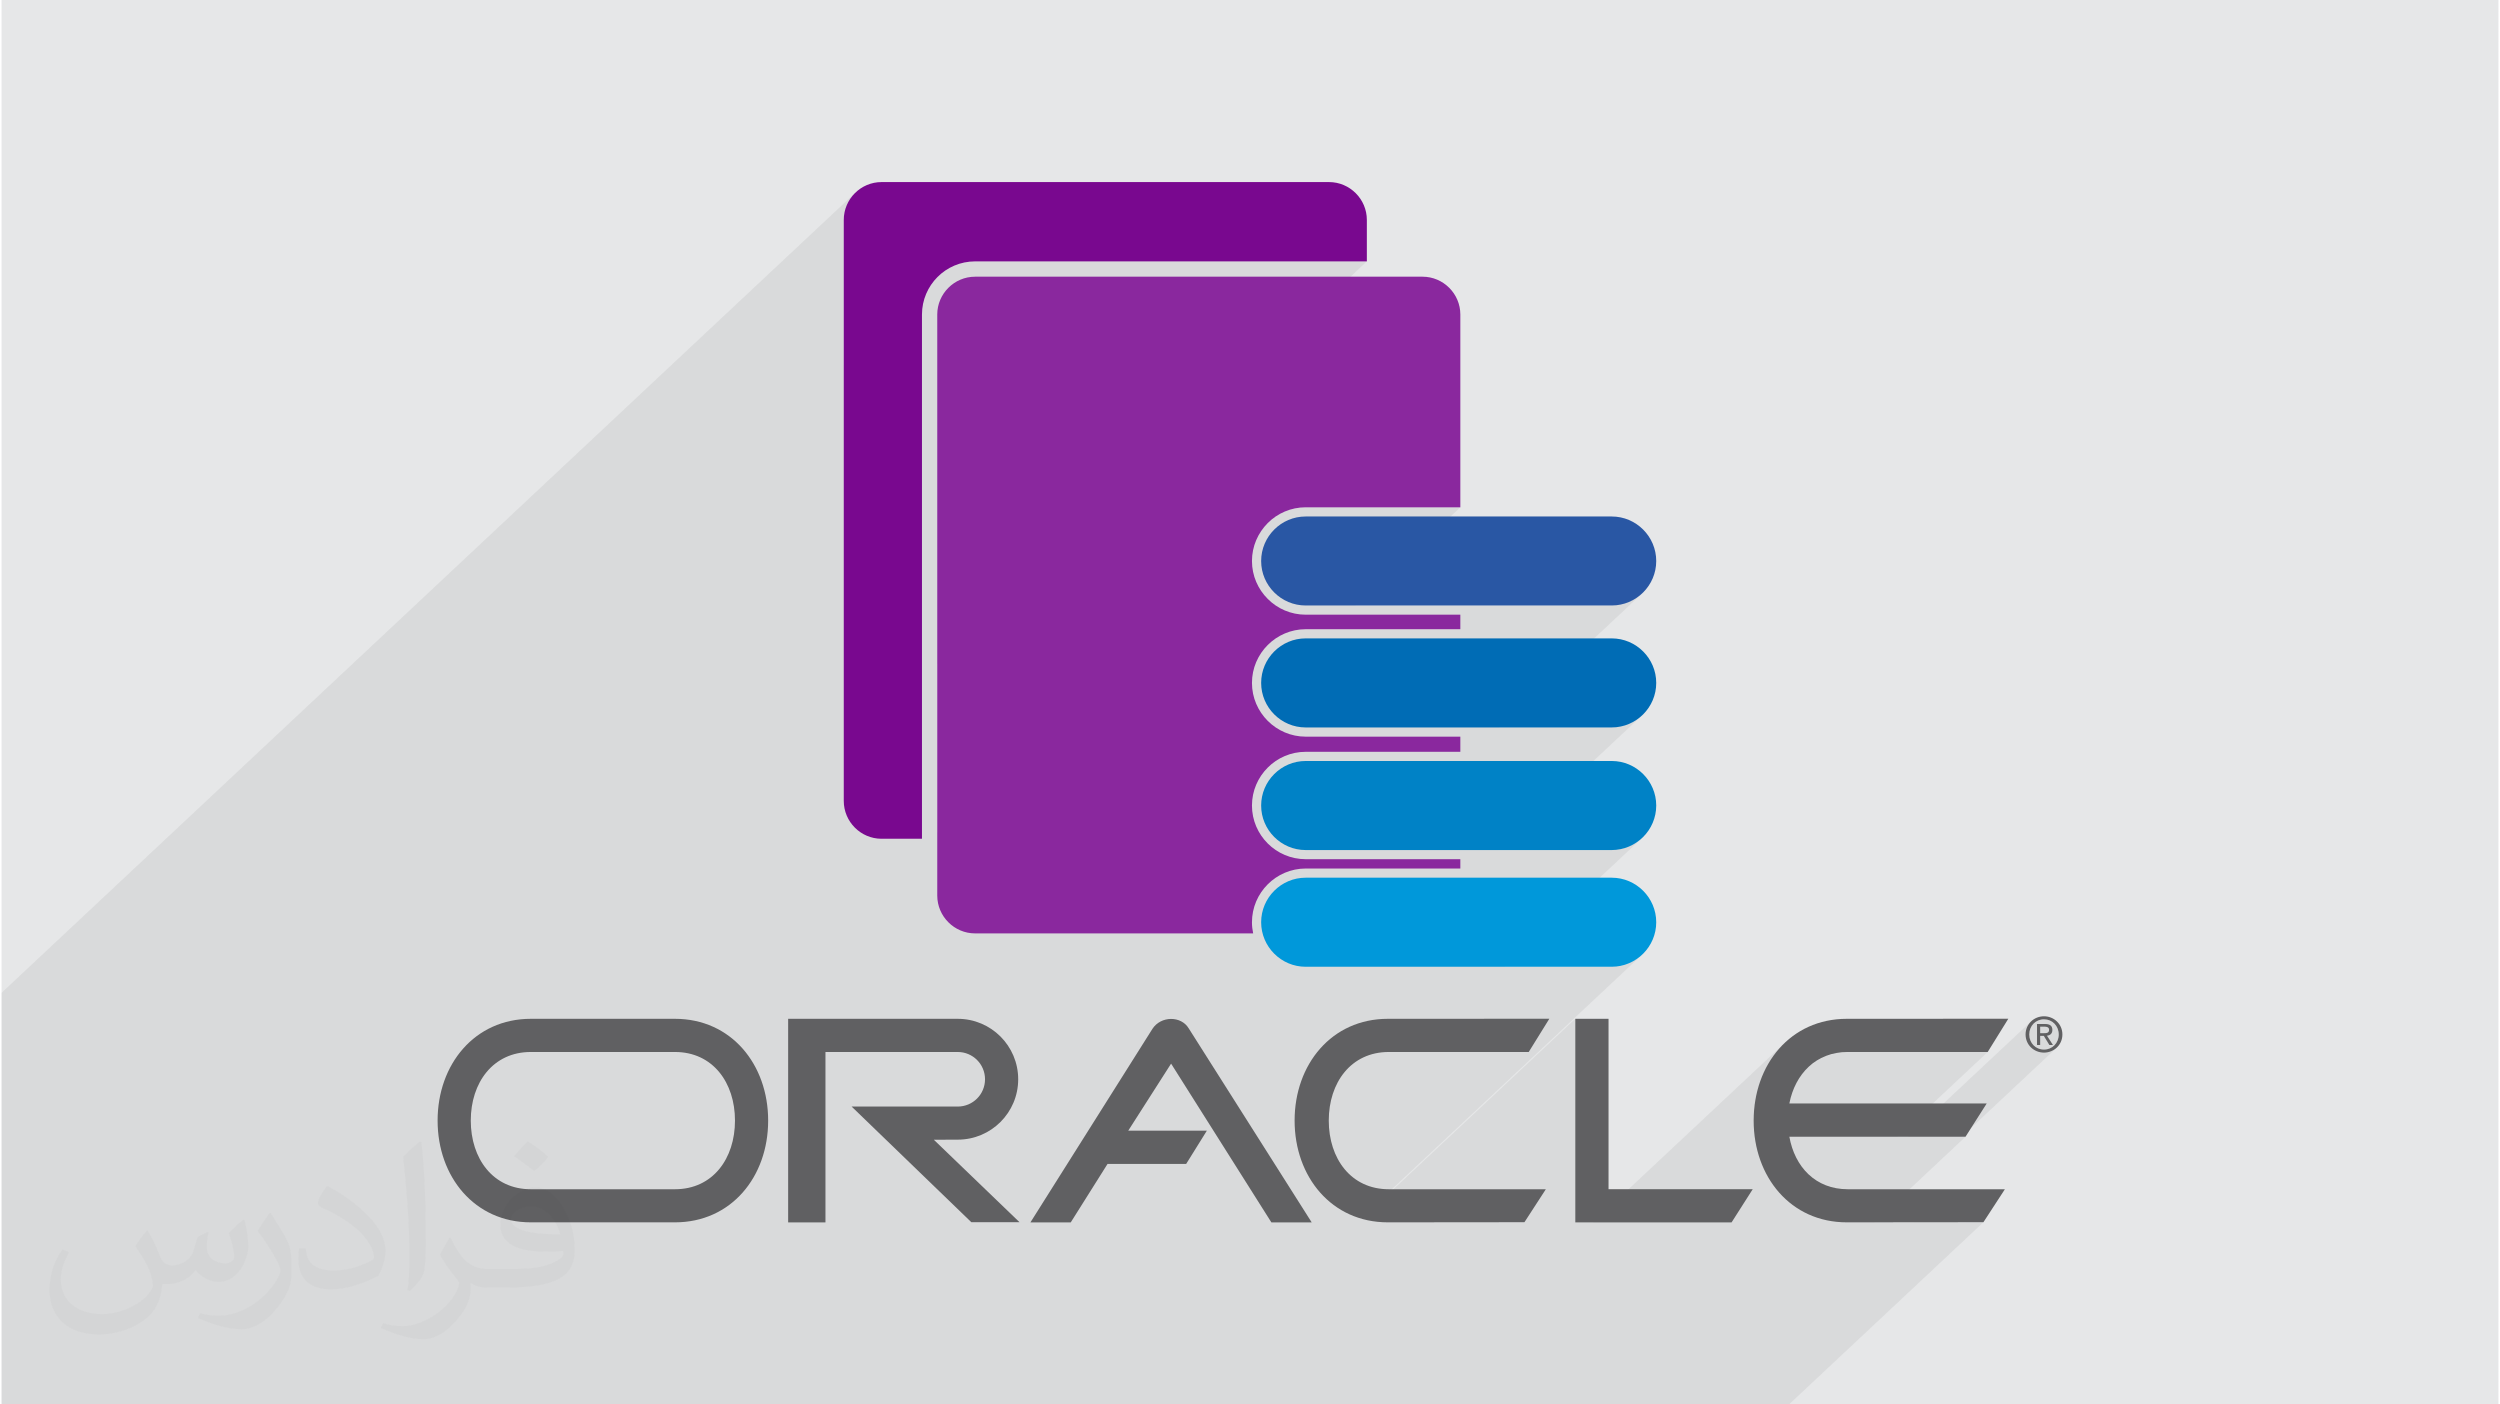
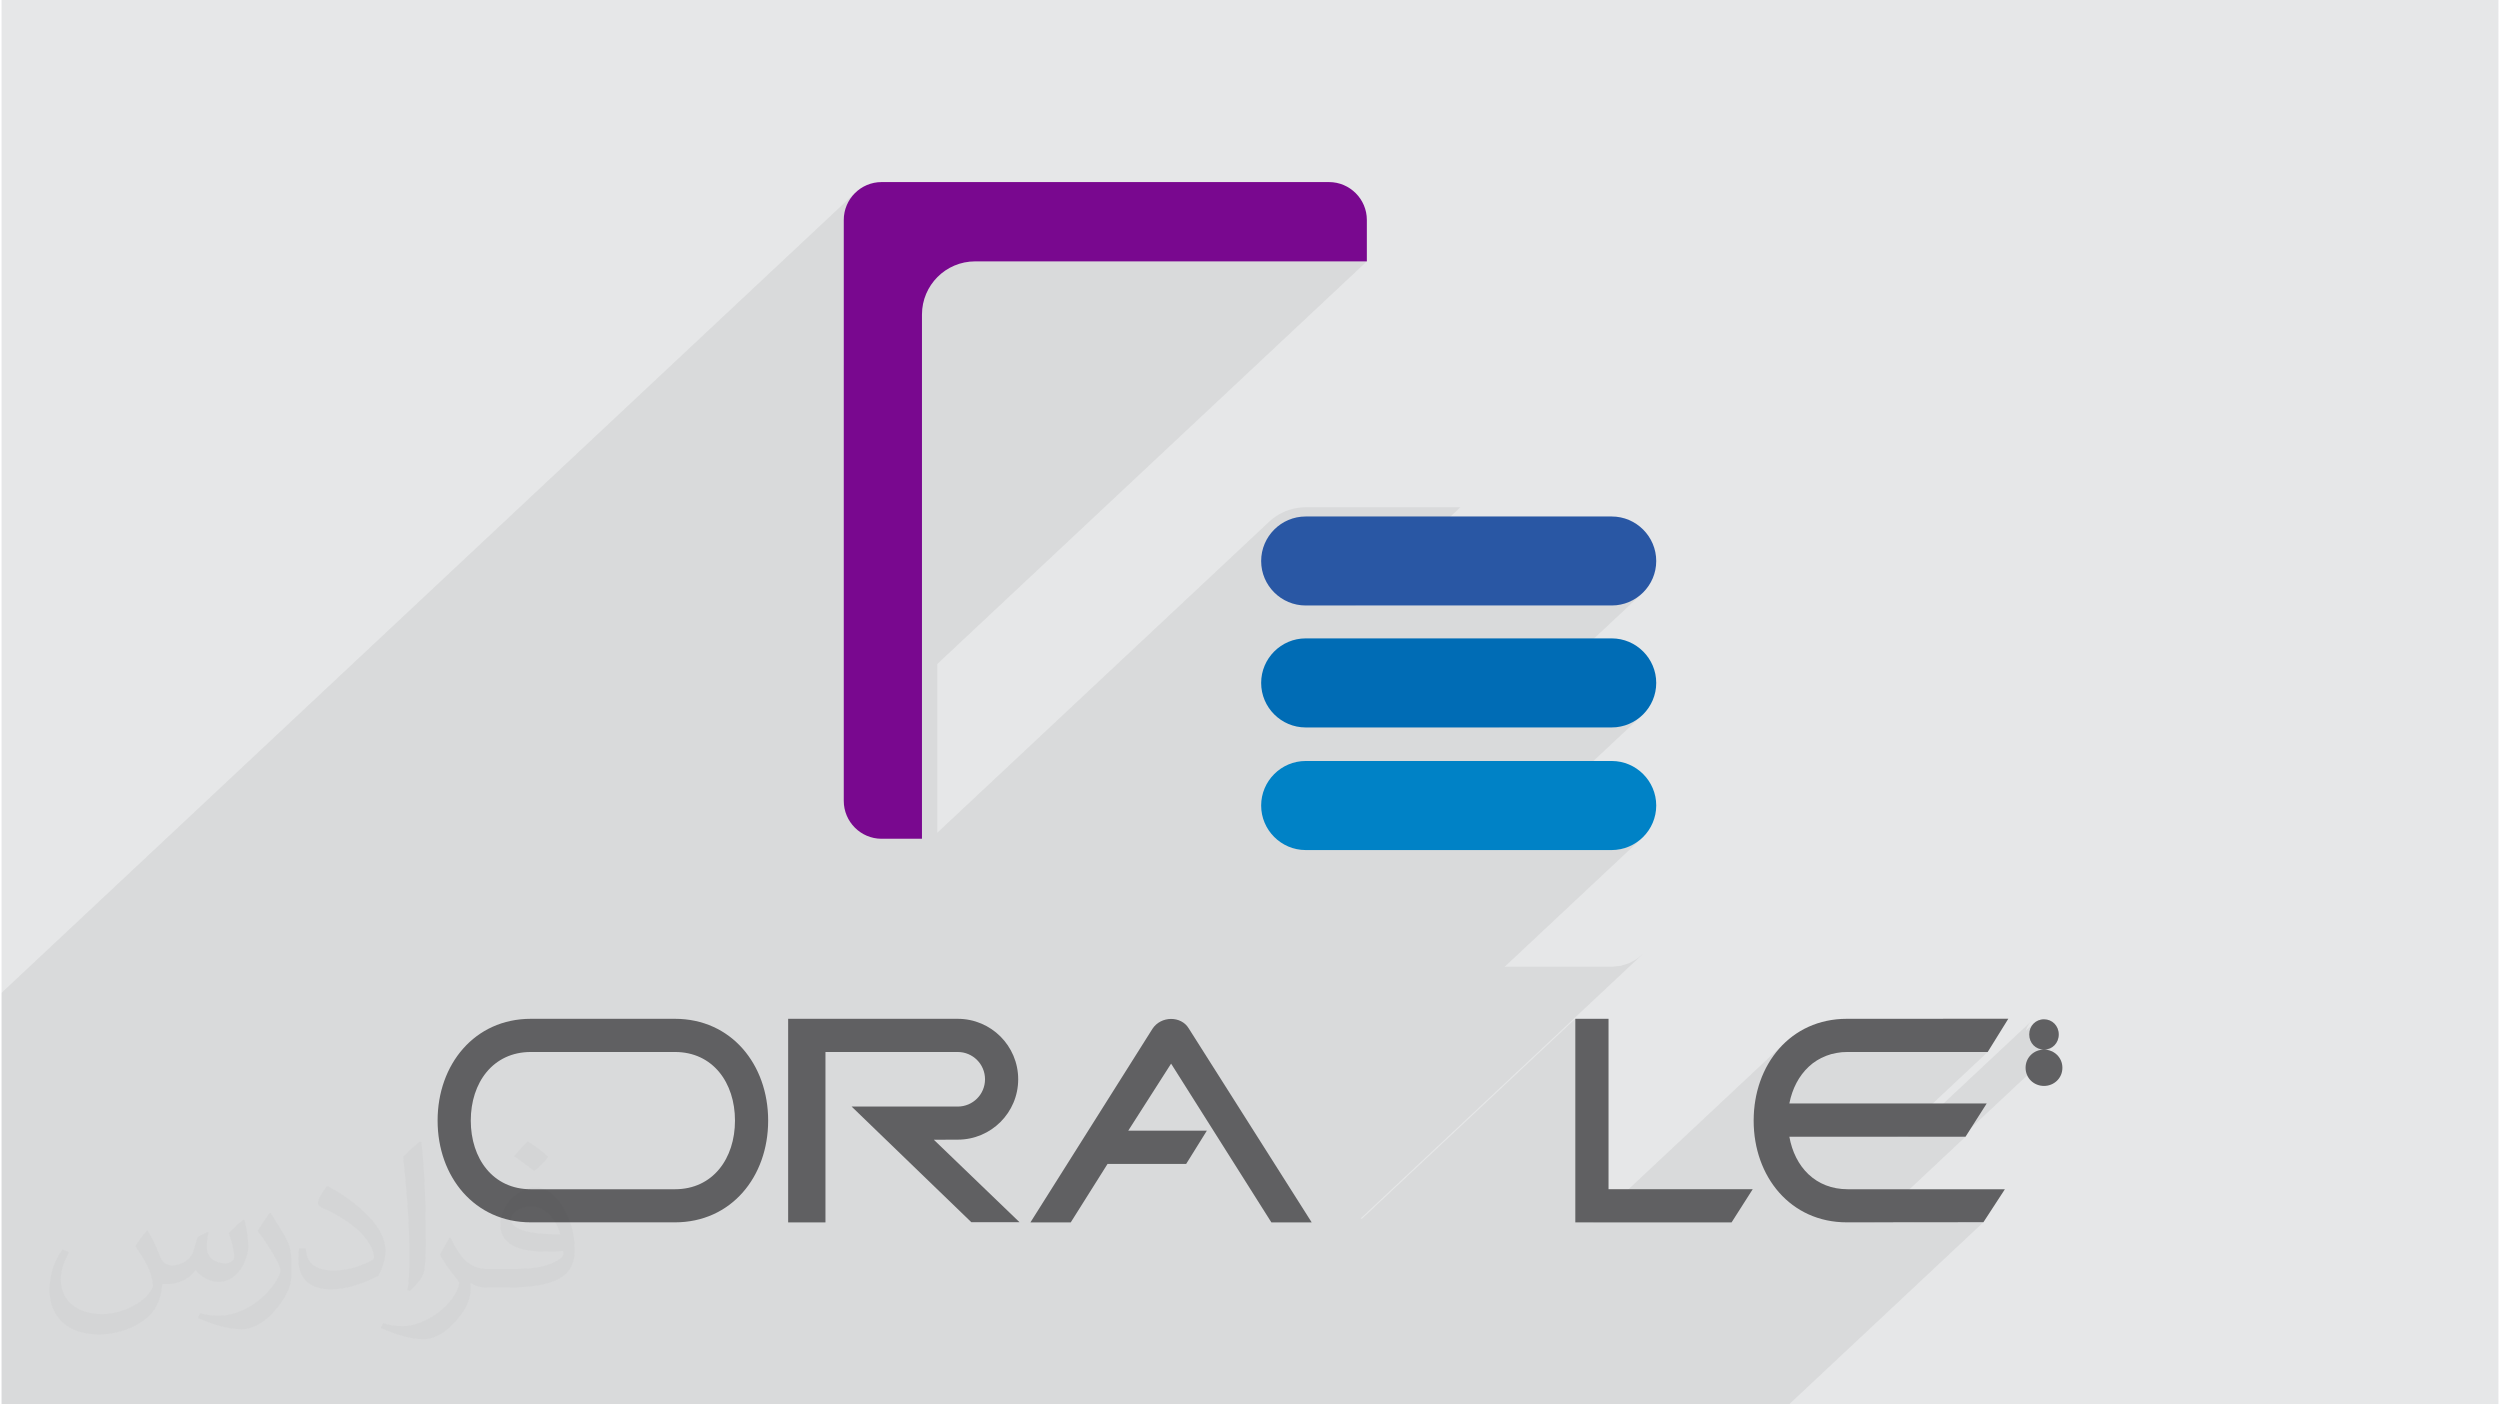
<svg xmlns="http://www.w3.org/2000/svg" xml:space="preserve" width="356px" height="200px" version="1.0" shape-rendering="geometricPrecision" text-rendering="geometricPrecision" image-rendering="optimizeQuality" fill-rule="evenodd" clip-rule="evenodd" viewBox="0 0 35600 20025">
  <g id="Layer_x0020_1">
    <g id="_2557302952224">
      <path fill="#E6E7E8" d="M0 0l35600 0 0 20025 -35600 0 0 -20025z" />
      <path fill="#373435" fill-opacity="0.078" d="M23492 20025l18 0 7 0 22 0 12 0 2 0 30 0 14 0 104 0 27 0 40 0 10 0 28 0 68 0 54 0 1556 0 2773 -2599 -1557 2 1302 -1221 -55 0 1358 -1272 -39 31 -44 23 -49 14 -10 1 107 -100 25 -32 20 -37 12 -41 4 -45 -4 -45 -13 -41 -19 -36 -25 -32 -31 -26 -36 -19 -39 -12 -43 -5 -43 5 -40 12 -36 19 -31 26 -108 101 0 -1 16 -49 25 -44 32 -38 -1754 1643 -153 0 1289 -1208 -1994 0 -163 14 -148 42 -131 65 -115 88 -785 736 5 -115 18 -144 30 -139 41 -134 51 -126 63 -120 72 -112 83 -103 91 -93 -2744 2571 -254 0 0 -2903 -3042 2851 -18 -5 4028 -3775 -94 78 -108 59 -119 37 -128 13 -1526 0 1975 -1851 -94 78 -108 59 -119 37 -128 13 -1615 0 2064 -1935 -94 78 -108 59 -119 37 -128 13 -1605 0 2054 -1925 -94 78 -108 58 -119 37 -128 13 -3652 0 1494 -1400 -2205 0 -79 4 -75 12 -74 19 -70 25 -67 33 -63 38 -59 44 -54 50 -4712 4416 0 -2406 6125 -5741 -5586 0 -77 4 -75 11 -73 19 -69 25 -66 32 -63 39 -58 43 -54 49 -1337 1254 0 -2068 11 -108 31 -101 50 -92 66 -80 -12166 11402 0 2300 0 279 0 20 0 3270 1159 0 694 0 45 0 178 0 107 0 2056 0 277 0 128 0 131 0 60 0 110 0 182 0 220 0 792 0 245 0 114 0 158 0 34 0 109 0 32 0 150 0 169 0 200 0 237 0 684 0 92 0 82 0 110 0 109 0 182 0 131 0 28 0 69 0 180 0 10 0 341 0 340 0 194 0 191 0 110 0 182 0 55 0 4 0 13 0 176 0 182 0 2 0 435 0 251 0 160 0 210 0 364 0 172 0 261 0 324 0 147 0 708 0 31 0 300 0 355 0 563 0 575 0 501 0 136 0 23 0 424 0 1946 0 728 0 255 0 705 0 34 0 299 0 455 0 480 0 1059 0 154 0 68 0 51 0 4 0 30 0 57 0 61 0 78 0 34 0zm100 -6876l0 0zm0 -1664l0 0zm0 -1748l0 0zm0 -1738l0 0z" />
      <g>
        <path fill="#79088F" d="M12547 2596l6380 0c296,0 539,243 539,539l0 592 -5586 0c-208,0 -398,85 -535,222 -137,137 -222,327 -222,535l0 7475 -576 0c-297,0 -539,-243 -539,-540l0 -8284c0,-296 242,-539 539,-539z" />
-         <path fill="#8A289E" d="M13880 3945l6380 0c296,0 539,243 539,539l0 2749 -2205 0c-211,0 -403,86 -541,225 -139,139 -225,330 -225,541 0,210 86,402 225,540 138,139 330,225 541,225l2205 0 0 207 -2205 0c-211,0 -403,87 -541,225 -139,139 -225,330 -225,541 0,211 86,402 225,541 138,138 330,225 541,225l2205 0 0 216 -2205 0c-211,0 -403,86 -541,225 -139,139 -225,330 -225,541 0,211 86,402 225,541 138,138 330,224 541,224l2205 0 0 133 -2205 0c-211,0 -403,87 -541,225 -139,139 -225,330 -225,541 0,54 6,107 17,159l-3965 0c-296,0 -539,-243 -539,-540l0 -8284c0,-296 243,-539 539,-539z" />
        <path fill="#0082C6" d="M18594 10850l4363 0c350,0 635,286 635,635l0 0c0,349 -285,635 -635,635l-4363 0c-350,0 -635,-286 -635,-635l0 0c0,-349 285,-635 635,-635z" />
        <path fill="#006CB5" d="M18594 9102l4363 0c350,0 635,286 635,635l0 0c0,349 -285,635 -635,635l-4363 0c-350,0 -635,-286 -635,-635l0 0c0,-349 285,-635 635,-635z" />
        <path fill="#2957A4" d="M18594 7364l4363 0c350,0 635,286 635,635l0 0c0,349 -285,634 -635,634l-4363 0c-350,0 -635,-285 -635,-634l0 0c0,-349 285,-635 635,-635z" />
-         <path fill="#0098DA" d="M18594 12514l4363 0c350,0 635,286 635,635l0 0c0,349 -285,635 -635,635l-4363 0c-350,0 -635,-286 -635,-635l0 0c0,-349 285,-635 635,-635z" />
        <path fill="#606062" d="M22912 14526l-474 0 0 2903 2228 0 302 -474 -2056 0 0 -2429z" />
        <path fill="#606062" d="M16409 14669l-1740 2760 575 0 525 -834 1121 0 295 -474 -1121 0 611 -956 1430 2264 575 0 -1754 -2767c-108,-180 -395,-180 -517,7z" />
-         <path fill="#606062" d="M19779 14999l1995 0 294 -474 -2303 1c-801,0 -1329,650 -1329,1451 0,802 528,1451 1329,1451l1948 -2 305 -470 -2239 0c-540,0 -856,-438 -856,-979 0,-540 316,-978 856,-978z" />
        <path fill="#606062" d="M9601 16956l-2055 0c-540,0 -856,-438 -856,-979 0,-540 316,-978 856,-978l2055 0c541,0 856,438 856,978 0,541 -315,979 -856,979zm0 -2430l-2055 0c-801,0 -1329,650 -1329,1451 0,802 528,1451 1329,1451l2055 0c802,0 1329,-649 1329,-1451 0,-801 -527,-1451 -1329,-1451z" />
        <path fill="#606062" d="M26324 14999l1994 0 294 -474 -2303 1c-801,0 -1328,650 -1328,1451 0,802 527,1451 1328,1451l1948 -2 306 -470 -2239 0c-462,0 -757,-319 -834,-749l2512 0 302 -474 -2814 0c82,-420 379,-734 834,-734z" />
        <path fill="#606062" d="M13633 16249c476,0 862,-385 862,-861 0,-476 -386,-862 -862,-862l-2418 0 0 2903 532 0 0 -2430 1886 0c215,0 389,174 389,389 0,215 -174,389 -389,389l-1513 0 1707 1649 687 0 -1222 -1176 341 -1z" />
-         <path fill="#606062" d="M29121 14965c-119,0 -211,-92 -211,-216 0,-123 92,-216 211,-216 117,0 210,93 210,216 0,124 -93,216 -210,216zm0 -475c-143,0 -263,110 -263,259 0,150 120,259 263,259 141,0 262,-109 262,-259 0,-149 -121,-259 -262,-259z" />
-         <path fill="#606062" d="M29066 14731l0 -93 62 0c32,0 65,7 65,44 0,46 -34,49 -73,49l-54 0zm97 36c44,-5 77,-29 77,-82 0,-59 -35,-85 -105,-85l-114 0 0 299 45 0 0 -130 52 0 79 130 51 0 -85 -132z" />
+         <path fill="#606062" d="M29121 14965c-119,0 -211,-92 -211,-216 0,-123 92,-216 211,-216 117,0 210,93 210,216 0,124 -93,216 -210,216zc-143,0 -263,110 -263,259 0,150 120,259 263,259 141,0 262,-109 262,-259 0,-149 -121,-259 -262,-259z" />
      </g>
      <path fill="#373435" fill-opacity="0.031" d="M2082 17547c68,103 112,202 155,312 32,64 49,183 199,183 44,0 107,-14 163,-45 63,-33 111,-83 136,-159l60 -202 146 -72 10 10c-20,76 -25,149 -25,206 0,169 146,233 262,233 68,0 129,-33 129,-95 0,-80 -34,-216 -78,-338 68,-68 136,-136 214,-191l12 6c34,144 53,286 53,381 0,93 -41,196 -75,264 -70,132 -194,237 -344,237 -114,0 -241,-57 -328,-163l-5 0c-82,102 -209,194 -412,194l-63 0c-10,134 -39,229 -83,314 -121,237 -480,404 -818,404 -470,0 -706,-272 -706,-633 0,-223 73,-431 185,-578l92 38c-70,134 -117,261 -117,385 0,338 275,499 592,499 294,0 658,-187 724,-404 -25,-237 -114,-349 -250,-565 41,-72 94,-144 160,-221l12 0zm5421 -1274c99,62 196,136 291,220 -53,75 -119,143 -201,203 -95,-77 -190,-143 -287,-213 66,-74 131,-146 197,-210zm51 926c-160,0 -291,105 -291,183 0,167 320,219 703,217 -48,-196 -216,-400 -412,-400zm-359 895c208,0 390,-6 529,-41 155,-40 286,-118 286,-172 0,-14 0,-31 -5,-45 -87,8 -187,8 -274,8 -282,0 -498,-64 -583,-222 -21,-44 -36,-93 -36,-149 0,-153 66,-303 182,-406 97,-85 204,-138 313,-138 197,0 354,158 464,408 60,136 101,293 101,491 0,132 -36,243 -118,326 -153,148 -435,204 -867,204l-196 0 0 0 -51 0c-107,0 -184,-19 -245,-66l-10 0c3,25 5,49 5,72 0,97 -32,221 -97,320 -192,286 -400,410 -580,410 -182,0 -405,-70 -606,-161l36 -70c65,27 155,45 279,45 325,0 752,-313 805,-618 -12,-25 -34,-58 -65,-93 -95,-113 -155,-208 -211,-307 48,-95 92,-171 133,-240l17 -2c139,283 265,446 546,446l44 0 0 0 204 0zm-1408 299c24,-130 26,-276 26,-413l0 -202c0,-377 -48,-926 -87,-1283 68,-74 163,-160 238,-218l22 6c51,450 63,971 63,1452 0,126 -5,249 -17,340 -7,114 -73,200 -214,332l-31 -14zm-1449 -596c7,177 94,317 398,317 189,0 349,-49 526,-134 32,-14 49,-33 49,-49 0,-111 -85,-258 -228,-392 -139,-126 -323,-237 -495,-311 -59,-25 -78,-52 -78,-77 0,-51 68,-158 124,-235l19 -2c197,103 417,256 580,427 148,157 240,316 240,489 0,128 -39,249 -102,361 -216,109 -446,192 -674,192 -277,0 -466,-130 -466,-436 0,-33 0,-84 12,-150l95 0zm-501 -503l172 278c63,103 122,215 122,392l0 227c0,183 -117,379 -306,573 -148,132 -279,188 -400,188 -180,0 -386,-56 -624,-159l27 -70c75,20 162,37 269,37 342,-2 692,-252 852,-557 19,-35 26,-68 26,-91 0,-35 -19,-74 -34,-109 -87,-165 -184,-315 -291,-454 56,-88 112,-173 173,-257l14 2z" />
    </g>
  </g>
</svg>